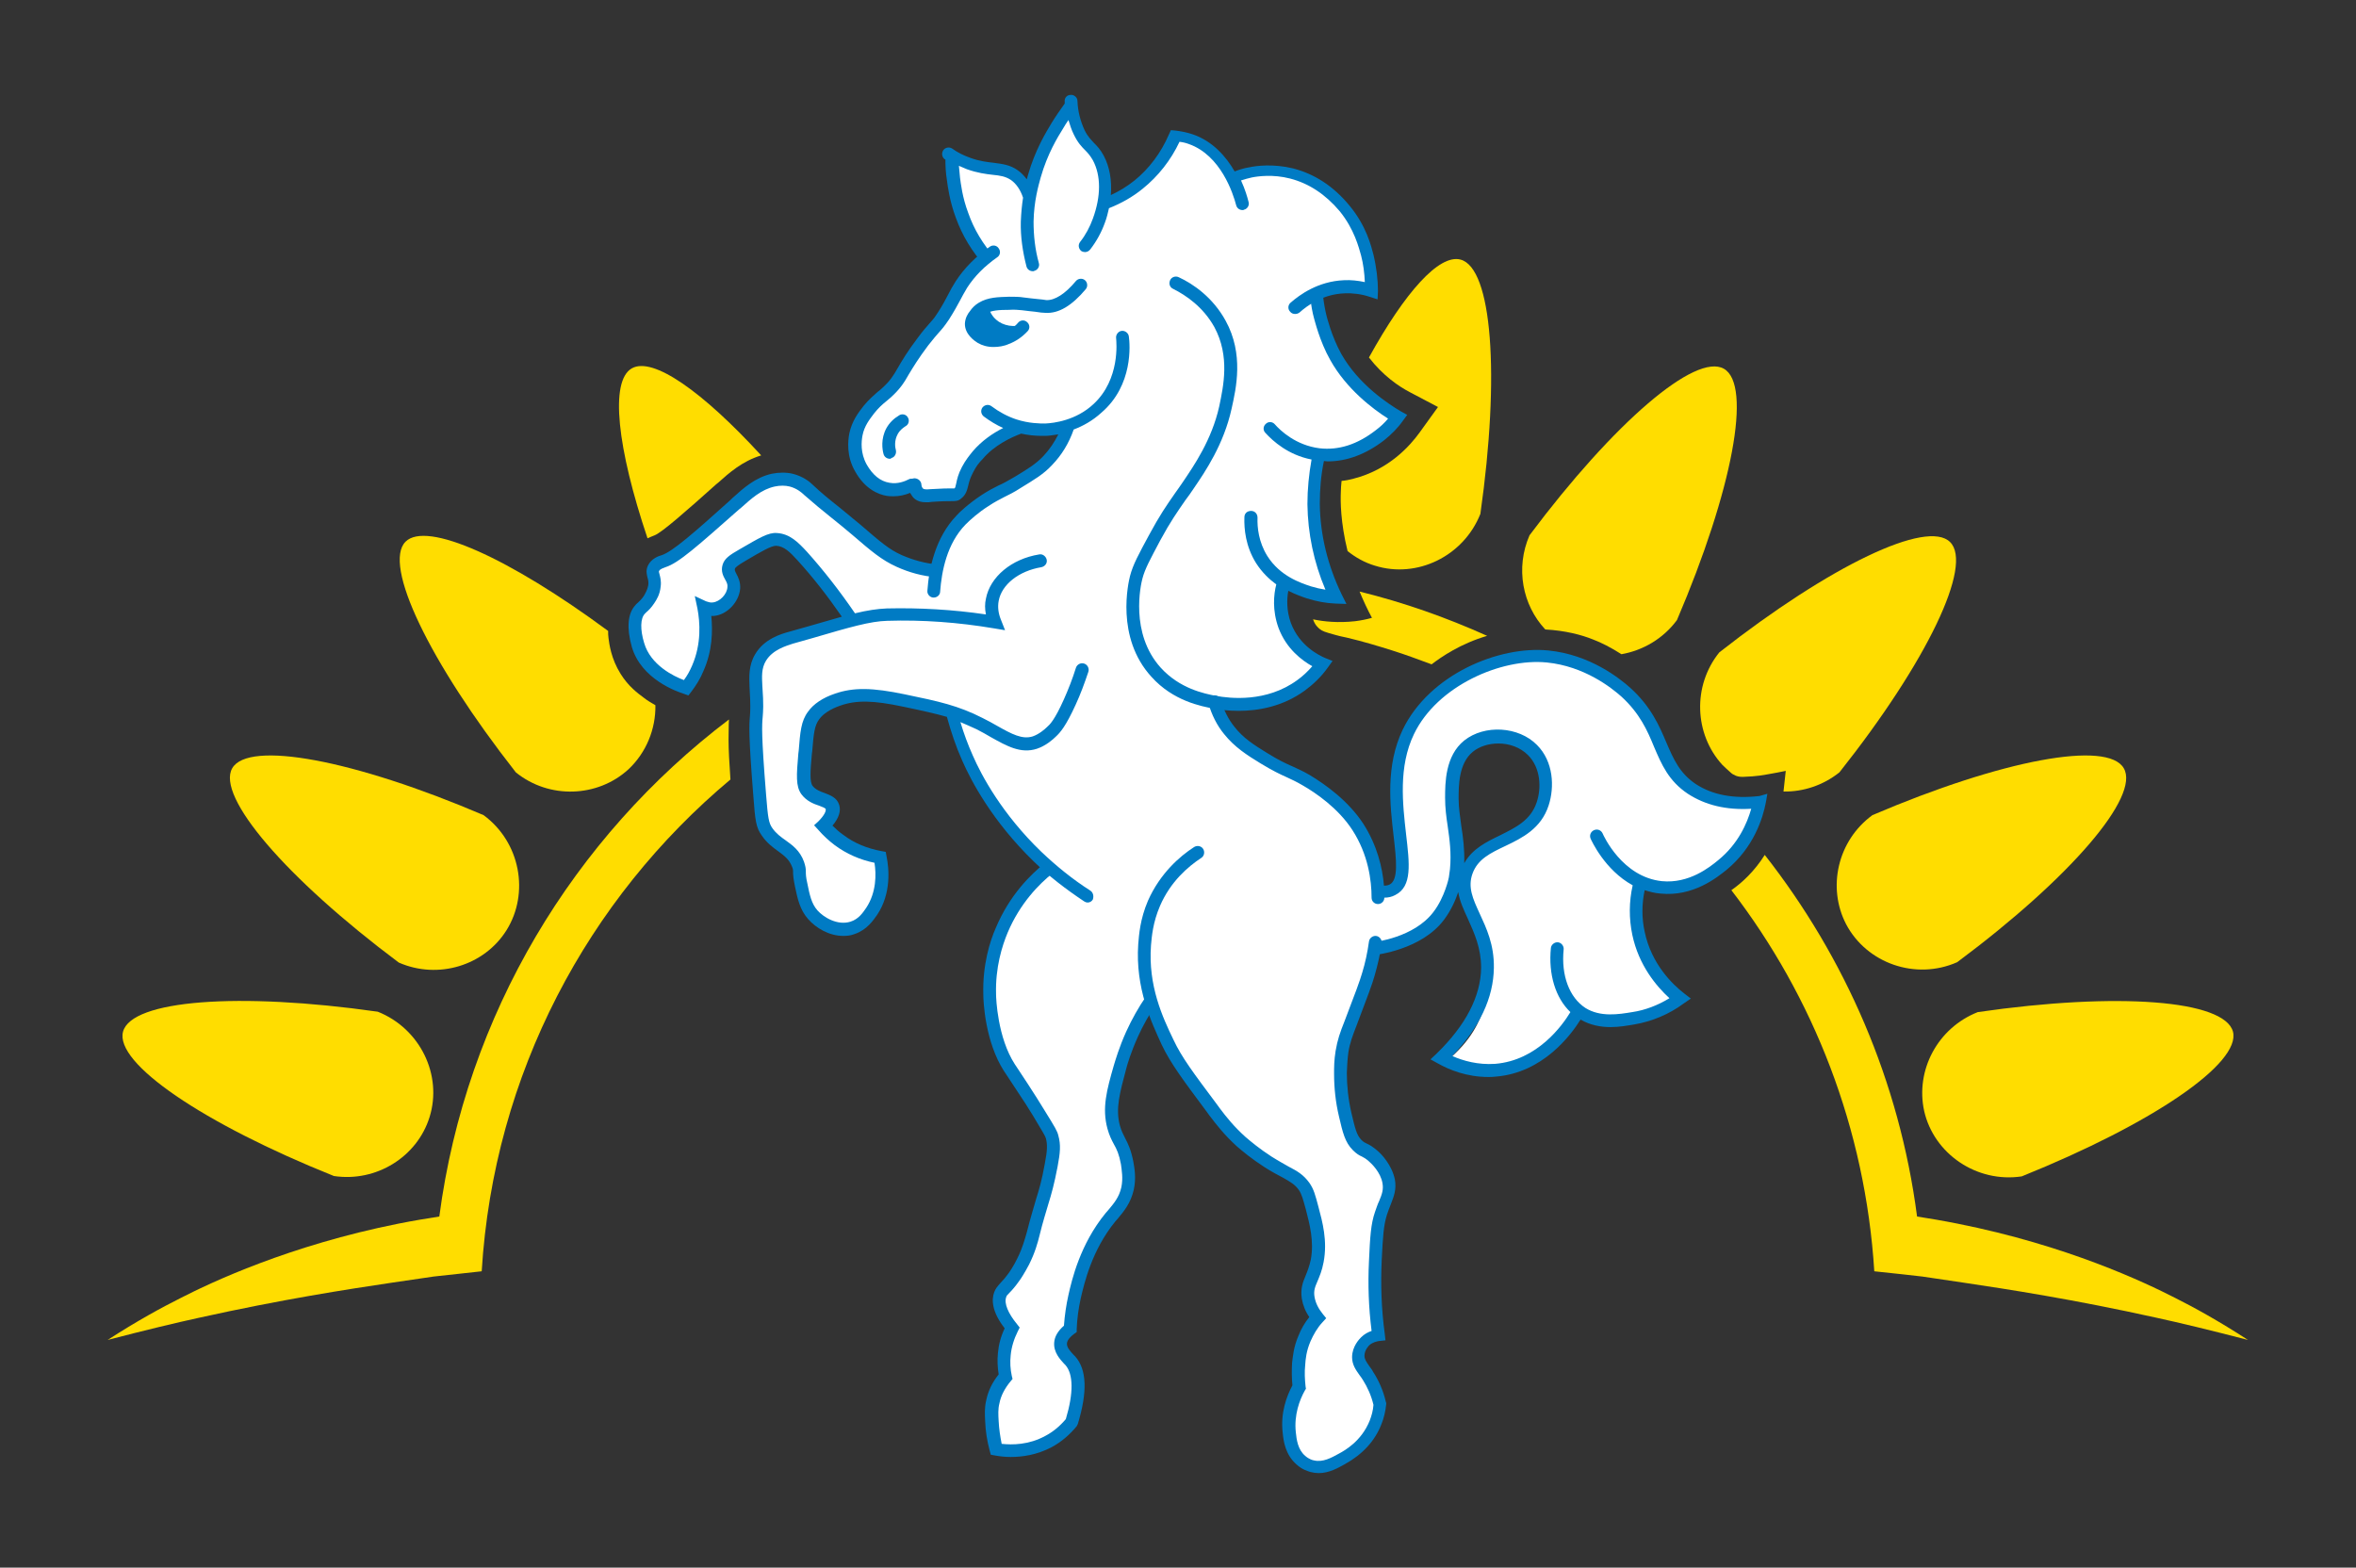
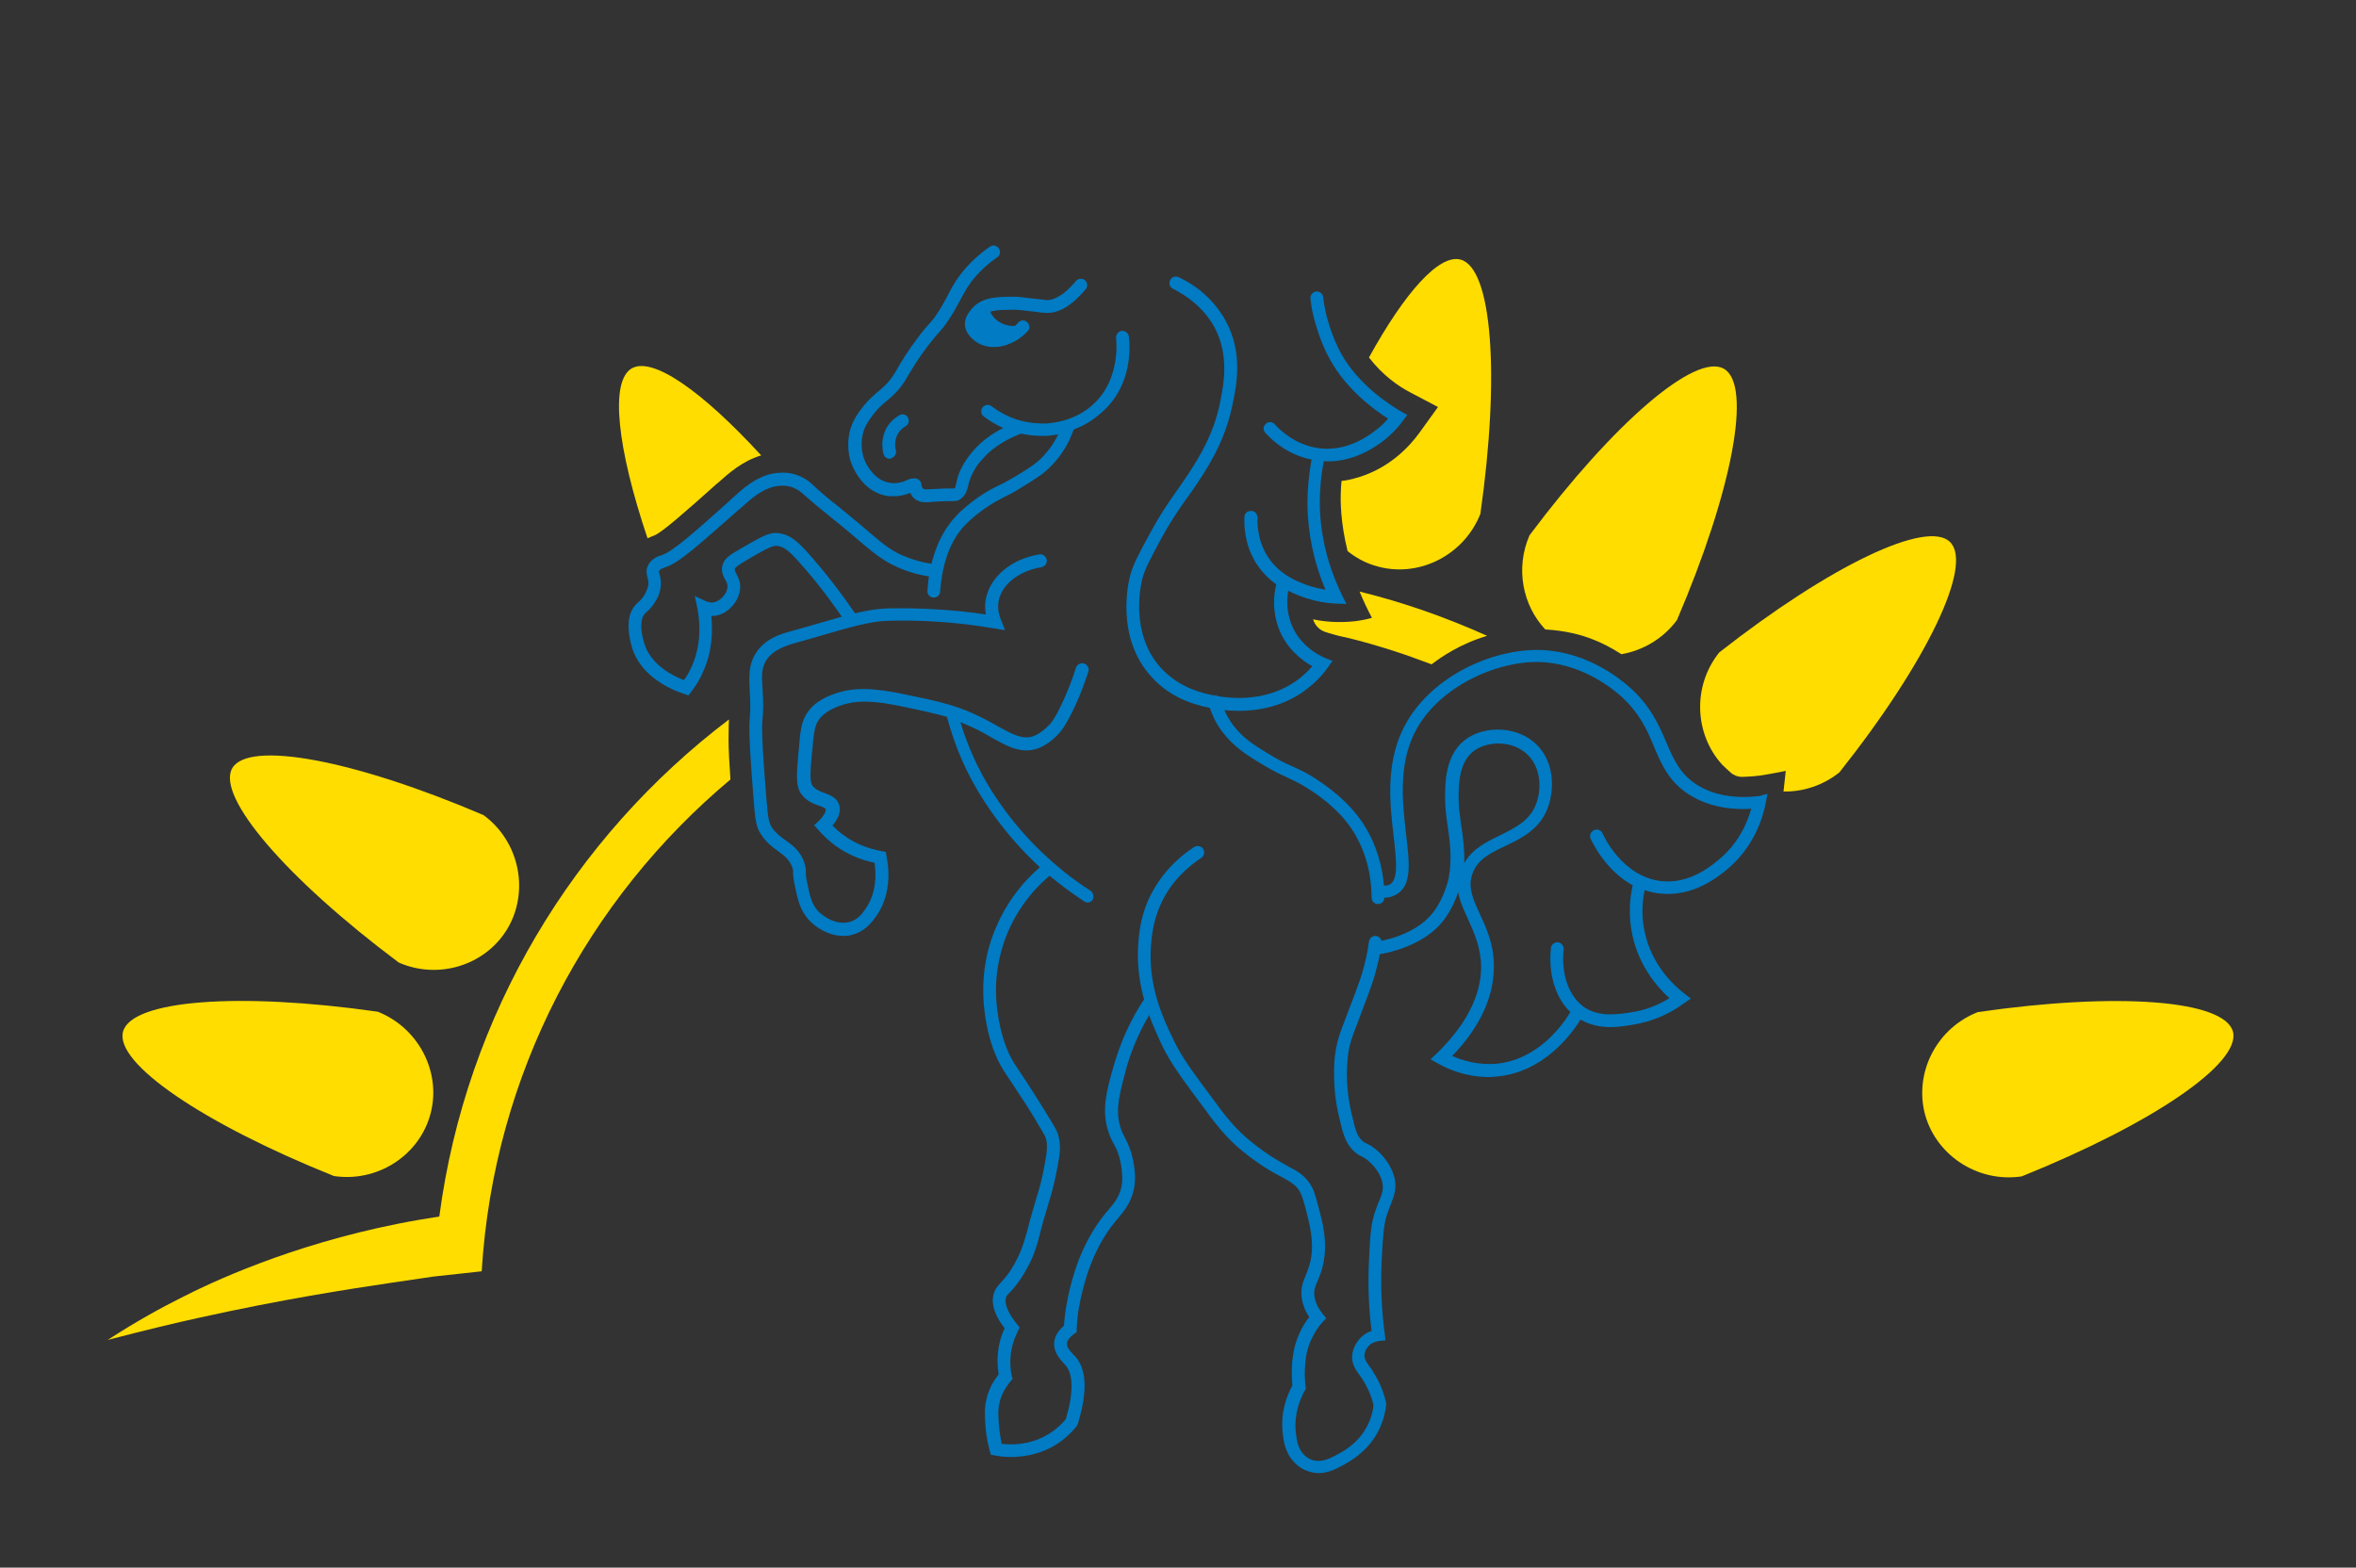
<svg xmlns="http://www.w3.org/2000/svg" version="1.1" id="Logo" x="0px" y="0px" viewBox="0 0 628 417.9" style="enable-background:new 0 0 628 417.9;" xml:space="preserve">
  <rect x="0" y="0" width="628" height="417.9" fill="#333333" stroke="none" />
  <style type="text/css">
	.st0{fill:#FFFFFF;}
	.st1{fill:#FFDD00;}
	.st2{fill:#4E4D4D;}
	.st3{fill:#007BC4;}
</style>
  <g>
    <g>
      <g>
        <path class="st0" d="M306.6,268.6l0.2,0.2C306.7,268.7,306.7,268.7,306.6,268.6C306.7,268.6,306.6,268.6,306.6,268.6z" />
      </g>
      <g>
-         <path class="st0" d="M451,210.9c-9.4-6.3-7-16.1-17.5-25.7c-1.1-1-9.1-8.4-20.9-9.5c-12.8-1.3-30.5,6.4-37.1,20.1     c-8.3,17.2,3.2,38.4-4.3,42.1c-1.4,0.7-2.9,0.5-3.9,0.3c-0.1-2.6-0.5-6.7-2.3-11.2c-0.6-1.5-3.5-8.6-11-14.5     c-4.9-3.9-6-2.7-14.6-8c-5.8-3.6-9-5.6-11.7-9.1c-1.2-1.6-2.8-4.2-3.9-8.2c2.7,0.6,7,1.2,12,0.1c9.4-2,14.9-8.1,16.7-10.3     c-3.3-1.6-7.4-4.4-9.6-9.2c-2-4.4-0.9-7.6-1.6-12.7c-0.1-0.4-0.1-0.8-0.2-1.3c0.7,0.6,1.4,1.2,2.2,1.7c5.2,3.5,10.5,3.7,12.8,3.6     c-2-4-4.4-10.2-5.5-18.2c-1.1-8.4-0.1-15.4,0.9-19.9c2,0.2,4.7,0.2,7.6-0.6c7.6-2,12-7.4,13.4-9.4c-3.3-1.8-10.5-6.2-15.8-14.9     c-4.4-7.2-5.5-14.1-5.8-17.8c1.6-0.6,4.2-1.3,7.3-1.3c3.1-0.1,5.6,0.5,7.2,1c0.3-14.1-7-26.3-18-30.5c-8.2-3.2-16-0.9-18.9,0.2     c-1.4-2.1-3.6-4.8-6.8-7.4c-2.8-2.2-5.5-3.7-7.6-4.6c-1.9,3.9-5.6,10.2-12.6,15.1c-2.3,1.6-4.6,2.8-6.6,3.7     c0.9-5.4-0.1-8.9-1.2-11c-1-2-2.1-2.7-3.9-5.3c-2.3-3.4-3.6-6.5-4.3-8.6c-2,2.3-4.4,5.6-6.5,9.8c-2.3,4.5-3.5,8.6-4.1,11.8     c-1.8-1.7-4.7-4.1-8.9-5.9c-5-2.1-9.5-2.5-12.1-2.4c0.1,4.7,1.1,12,5.1,19.7c1.4,2.6,2.9,4.8,4.4,6.7c-2,1.5-4.9,3.9-7.5,7.6     c-2.6,3.7-2.4,5-5.5,9.9c-2.2,3.5-3.1,4.1-7.3,9.5c-2.8,3.6-4.9,6.7-6.5,9c-1.4,0.8-5,3.3-6.9,8c-0.7,1.8-2.7,6.5-0.3,11.3     c1.6,3.2,4.8,5.8,8.6,6.3c1.7,0.2,3.2,0,4.1-0.2c1,0.5,2,1.1,3.1,1.6c3.7,0,7.4-0.1,11.2-0.1c0.6-2.5,2.5-8.9,8.5-13.6     c2.5-2,5-3.1,7-3.7c1.6,0.3,3.5,0.5,5.6,0.4c3.5-0.1,6.5-0.8,8.6-1.5c-1.6,2.9-4.4,7-8.8,10.8c-4.5,3.8-6.3,3.6-13.2,8.7     c-5.2,3.9-8.5,6.4-10.9,10.8c-2.1,3.8-3.2,8.6-3.3,8.9c0,0,0,0,0,0c-0.1,0-0.2,0.1-0.2,0.1l0.2-0.1c-2.4-0.2-6.1-0.8-10.1-2.7     c-3.7-1.7-6.3-3.9-11.4-8.3c-4.2-3.6-8.7-7-12.9-10.7c-0.6-0.6-2.2-2-4.5-2.5c-0.7-0.2-2.4-0.5-4.8,0c-4.2,0.9-7.2,3.8-10.2,6.5     c-10.5,9.4-15.7,14-18.9,15.1c-0.6,0.2-2.2,0.6-2.7,1.9c-0.6,1.4,0.6,2.4,0.3,4.7c-0.2,1.6-1,2.9-1.5,3.6c-0.9,1.5-1.8,2-2.4,2.6     c-2.5,2.7-0.9,8.3-0.6,9.5c2.3,8.1,11.8,11.1,12.8,11.4c1.1-1.4,2.2-3.1,3.1-5.3c3-6.7,2.2-13.1,1.6-16.2     c0.6,0.3,1.5,0.6,2.6,0.5c2.8-0.3,5.2-3,5.4-5.7c0.2-2.6-1.9-3.6-1.3-5.6c0.3-1,1-1.6,3.8-3.2c4.8-2.8,7.2-4.2,8.9-4.1     c2.8,0.2,4.8,2.2,6.9,4.4c3.3,3.7,8,9.2,13.1,16.8l0.1-0.1c0.1,0.1,0.2,0.2,0.3,0.4c-4.2,1-9.4,2.6-16.5,4.7     c-2.2,0.6-6.1,1.8-8.1,5.2c-1.6,2.6-1.4,5.4-1.2,7.8c0.9,12.9-1.2,1.9,1,28.9c0.5,6.6,0.7,8.1,2,9.9c2.6,3.8,6.5,4.1,8.2,8.5     c0.7,1.8,0.1,1.9,0.9,5.5c0.7,3.2,1.2,5.8,3.1,7.9c2.1,2.5,6.4,4.9,10.6,3.5c2.7-0.9,4.2-3.1,5.1-4.4c3.7-5.6,2.7-12.1,2.3-14.4     c-2.7-0.5-6.9-1.6-11-4.7c-1.7-1.3-3.1-2.6-4.2-3.8c1.5-1.5,3-3.4,2.5-5c-0.7-2.3-4.6-1.6-6.8-4.5c-1.3-1.7-0.9-4.6-0.4-10.4     c0.4-4.9,0.7-7.4,2.2-9.5c0.5-0.7,2.1-2.7,6.4-4.2c4.4-1.5,9.1-1.6,17.7,0.2c5.3,1.1,9.1,2,12.7,3.1c1.8,6.1,4.7,13.6,9.4,21.6     c3.1,5.2,6.3,9.5,9.3,13c0,0,0,0,0,0c2.3,2,4.5,4,6.8,6c-1.4,1.4-3.2,3.5-5.2,6c-2.1,2.7-4.2,5.5-6.1,9.5     c-0.7,1.6-3,6.6-3.7,13.6c-0.6,6,0.2,10.8,0.7,13.2c1,4.8,2.6,8,4.3,11.4c1.9,3.9,4.7,7.4,5.6,8.7c2.7,3.5,4,4.6,5.1,7.6     c1.2,3.1,1.3,5.8,1.3,6.5c0,3.1-0.8,4.2-2.3,9.4c-1.7,5.8-1,5.5-2.6,10.7c-0.4,1.3-0.1,0.2-3.5,8.9c-1.1,2.8-1.5,3.9-2.7,5.4     c-1.7,2.1-2.8,2.2-3.5,3.5c-0.7,1.4-0.6,3.9,3.2,8.8c-0.7,1.1-2.2,3.5-2.5,6.9c-0.2,2.5,0.4,4.4,0.8,5.6     c-0.8,0.9-1.9,2.5-2.7,4.6c-1.2,3-1.1,5.6-1.1,7.9c0,1.8,0.3,4.4,1.1,7.5c1.7,0.4,6.3,1.1,11.5-1c5-2.1,7.7-5.6,8.7-7.1     c3-7.9,2-11.7,0.5-13.8c-1.2-1.6-3.1-2.6-3.4-4.8c-0.3-2.1,1.1-4.1,2.3-5.4c0-5.4,0.9-9.9,1.7-12.9c1-3.8,2.4-8.8,6.1-13.9     c3.5-4.7,6.1-5.5,7.2-9.9c0.8-3.1,0.3-6,0-7.4c-0.8-4.4-2.3-4.7-3.3-8.9c-1.1-4.5-0.5-8.4,0.1-11.7c0.5-3.2,1.4-5.5,2.3-8.3     c1.3-3.8,2.6-6.5,3.2-7.6c1.4-2.8,2.9-5.2,4.2-7.1c0.7,2.3,1.9,5.7,3.7,9.7c3.8,8.2,8.3,14.5,12,18.7c5,5.9,8.2,9.5,13.6,12.5     c3.3,1.8,6.7,2.2,9.6,5.7c1.9,2.2,2.8,4.6,3.7,7.1c0.9,2.4,2.1,5.8,2.2,10c0,8-4.5,10.6-2.6,15.8c1,2.7,2.5,2.9,2.5,5.3     c0.1,3.2-2.7,4.5-4.4,8.2c-0.9,2-1.7,5.3-0.6,10.2c-1.1,1.8-2.6,5-2.7,9.2c0,1.6-0.1,5,1.9,8.3c0.6,1.1,1.4,2.2,2.9,3     c1.8,0.9,3.5,0.7,4.6,0.6c0.6-0.1,2.7-0.4,6-2.7c1.6-1.1,4-3.1,6.2-6.1c2.5-3.5,2.8-6.1,2.7-7.9c-0.1-1.3-0.5-1.9-3.1-7.5     c-2.3-4.9-2.6-5.9-2.3-7c0.2-0.8,1.1-2.6,5-3.9c-0.8-7.2-1-13.2-1-17.8c0-6.2,0.1-9.3,0.9-12c1.4-4.5,3.3-6.2,2.9-10     c-0.1-0.8-0.5-4-2.9-6.6c-1.6-1.8-2.4-1.5-4.4-3.4c-2.2-2.1-3.1-4.5-3.8-6.5c-1.1-2.8-1.2-5-1.7-9c-0.3-3.1-0.3-5.5-0.2-6.3     c0.1-2.1,0.3-3.8,0.5-5.1c0.3-1.8,0.6-3.3,0.8-4.4c0,0,2.5-5.4,5.1-12.7c0.7-2,1.7-5.1,2.7-8.9c3.6-0.3,11.9-1.5,17.3-8.2     c3.1-3.8,4-7.9,4.4-9.9c1-4.8,0-6.6-0.9-21.5c-0.3-4.3-0.4-7.3,1.3-10.5c0.6-1,2.2-3.7,5.5-5.3c4.2-2,9.9-1.8,13.8,1.6     c3.9,3.3,4.2,8.1,4.3,9.1c0.5,7.1-4.9,11.8-5.6,12.5c-3.1,2.7-4.4,1.6-8.7,4.7c-2.2,1.6-6.1,4.4-7.2,8.6c-1,3.9,1.2,6.1,3.2,12.1     c0.6,1.9,4.3,12.6,1.4,22.5c-0.9,2.9-3.1,8.5-10,14c2,1,9.3,4.3,18.3,2c12-3.1,16.9-13.9,17.5-15.2c1.1,0.8,2.8,1.9,5.2,2.6     c4.4,1.2,8,0.2,11.6-0.8c2.5-0.7,6.2-2.1,10.2-4.8c-2.2-1.7-8-6.7-10.7-15.5c-2.1-6.9-1.1-12.8-0.4-15.6c1.4,0.8,3.4,1.7,6,2.1     c7.8,1.1,13.9-4,16.3-6c7.5-6.1,9.4-14.4,9.9-17C464.1,215,457,215,451,210.9z" />
-       </g>
+         </g>
    </g>
    <g>
      <path class="st1" d="M61.9,204.8c-4.3,7.5,14.2,29.2,44.4,51.8c10.5,4.6,22.8,0.8,28.7-8.6c6.2-9.9,3.7-23.5-6.1-30.7    C94.3,202.5,66.2,197.3,61.9,204.8z" />
    </g>
    <g>
      <path class="st1" d="M32.8,275c-2.3,8.4,21.3,24.5,56.2,38.5c11.3,1.7,22.2-5.1,25.5-15.7c3.5-11.2-2.5-23.6-13.8-28.1    C63.5,264.4,35.1,266.6,32.8,275z" />
    </g>
    <g>
      <path class="st1" d="M595.2,275c-2.3-8.4-30.7-10.6-68-5.2c-10.7,4.2-16.7,15.5-14.3,26.4c2.6,11.4,14,19.2,26,17.4    C573.9,299.5,597.4,283.4,595.2,275z" />
    </g>
    <g>
-       <path class="st1" d="M566.1,204.8c-4.3-7.5-32.4-2.3-67,12.5c-9.3,6.8-12.1,19.3-7,29.1c5.5,10.4,18.5,15,29.6,10.1    C551.9,234,570.5,212.3,566.1,204.8z" />
-     </g>
+       </g>
    <g>
      <path class="st1" d="M174.5,142.7c2-0.8,8.7-6.7,16.4-13.6l0.5-0.4c2.9-2.6,6.5-5.8,11.5-7.3C187.2,104.3,174,95,168.4,98.2    c-5.9,3.4-3.9,21.2,4.2,45.3C173.2,143.2,173.8,143,174.5,142.7z" />
    </g>
    <g>
-       <path class="st1" d="M171.6,186c-1.6-1.2-4.1-3-6.2-6.4c-2.5-4-3-7.9-3.2-9.5c-0.1-0.6-0.1-1.3-0.1-1.9    c-26.4-19.5-48.4-29.4-54-23.8c-6.1,6.1,6.2,31.9,29.4,61.5c8.9,7.2,21.8,6.7,30-0.8c4.8-4.5,7.3-10.8,7.2-17.1    C173.7,187.4,172.6,186.8,171.6,186z" />
-     </g>
+       </g>
    <g>
      <path class="st1" d="M194.2,197.1c0-3.5,0.1-5.1,0.1-5.1l0-0.2c-41.4,31.4-70.1,78.6-77.2,132.5c-3.2,0.5-6.9,1.1-10.9,1.9    c-29.1,5.8-50,15.7-58,19.8c-5,2.5-11.8,6.2-19.5,11.2c10-2.6,18.3-4.6,24.3-5.9c22.1-4.9,39.6-7.6,51.7-9.4    c4-0.6,7.6-1.1,10.9-1.6c0,0,0,0,0,0c4.3-0.5,8.6-0.9,12.8-1.4c0,0,0,0,0,0c3.2-52.6,28.3-99.3,66.3-131.1    C194.4,203.5,194.2,199.9,194.2,197.1z" />
    </g>
    <g>
-       <path class="st1" d="M579.8,346c-8-4.1-28.8-14-58-19.8c-4-0.8-7.6-1.4-10.8-1.9c-4.7-36.1-19.2-69.1-40.6-96.4    c-2.7,4.3-6,7.4-8.9,9.4c21.9,28.5,35.7,63.5,38.1,101.6c0,0,0,0,0,0c5.7,0.6,10.3,1.1,12.8,1.4c3.3,0.5,6.9,1,10.8,1.6    c12.1,1.8,29.6,4.5,51.7,9.4c6,1.3,14.3,3.3,24.3,5.9C591.5,352.2,584.8,348.5,579.8,346z" />
-     </g>
+       </g>
    <g>
      <path class="st1" d="M424.7,170.5c2.1,0.8,4.7,2.1,7.5,3.9c5.7-1,11.1-4.1,14.8-9.1c14.8-34.6,20.1-62.7,12.5-67    c-7.5-4.3-29.2,14.2-51.8,44.4c-3.8,8.7-1.9,18.6,4.2,25.1C417.2,168.1,421.5,169.2,424.7,170.5z" />
    </g>
    <g>
      <path class="st1" d="M519.8,144.5c-6.1-6.1-31.9,6.2-61.5,29.4c-7.2,8.9-6.7,21.8,0.8,30c0.7,0.7,1.5,1.4,1.5,1.4    c0.5,0.4,0.8,0.8,1.3,1.1c0.4,0.2,0.7,0.3,0.8,0.4c0.8,0.3,1.5,0.3,1.8,0.3c3.8-0.1,6.2-0.6,6.2-0.6c2.2-0.4,4-0.7,5.3-1    c-0.2,1.8-0.4,3.7-0.6,5.5c5.2,0.1,10.5-1.6,14.9-5.1C513.7,176.4,526,150.6,519.8,144.5z" />
    </g>
    <path class="st3" d="M300.9,89.7c-0.1-0.9-1-1.6-1.9-1.5c-0.9,0.1-1.6,1-1.5,1.9c0.1,1.1,1.1,11-6,17.6c-4.7,4.4-10.6,5.1-12.9,5.2   c-1.4,0-4.3,0-7.7-1.1c-2.4-0.8-4.6-2-6.6-3.5c-0.8-0.6-1.8-0.4-2.4,0.3c-0.6,0.8-0.4,1.8,0.3,2.4c1.6,1.2,3.4,2.3,5.2,3.1   c-2.8,1.4-5.7,3.4-8.1,6.2c-0.8,1-1.9,2.3-2.9,4.2c-1,1.9-1.3,3.3-1.5,4.3c-0.2,1-0.3,1.3-0.5,1.4c-0.2,0-0.4,0-0.7,0   c-0.9,0-2.5,0-5.6,0.2c-1.2,0.1-1.8,0.1-2.1-0.2c-0.3-0.3-0.4-0.8-0.4-1.1c-0.1-0.9-0.9-1.6-1.9-1.6c-0.2,0-0.3,0.1-0.5,0.1   c-0.3,0-0.7,0-1,0.2c-1,0.5-2.9,1.3-5.1,0.9c-2.5-0.4-4.5-2.1-6.1-4.9c-1.7-3.1-1.4-6.1-1.1-7.7c0.5-2.6,1.9-4.3,3.1-5.9   c1.2-1.5,2.1-2.3,3.2-3.2c0.4-0.3,0.8-0.7,1.3-1.1c2.5-2.3,3.5-3.9,4.8-6.2c1.1-1.8,2.4-4,5.1-7.6c1.4-1.8,2.2-2.7,2.9-3.5   c0.9-1,1.5-1.7,2.7-3.5c1.4-2.2,2.2-3.7,2.9-5c0.6-1.1,1.1-2.1,1.9-3.4c2-3.1,4.7-5.8,8-8.1c0.8-0.5,1-1.6,0.4-2.4   c-0.5-0.8-1.6-1-2.4-0.4c-3.7,2.6-6.7,5.6-9,9.1c-0.9,1.4-1.5,2.5-2.1,3.7c-0.7,1.3-1.4,2.7-2.7,4.7c-1,1.6-1.6,2.2-2.4,3.1   c-0.7,0.8-1.6,1.8-3,3.7c-2.8,3.7-4.2,6.1-5.3,8c-1.2,2.1-2,3.4-4.2,5.4c-0.4,0.4-0.8,0.7-1.2,1c-1.1,1-2.3,2-3.7,3.7   c-1.4,1.8-3.1,4-3.8,7.3c-0.4,2-0.8,6.1,1.5,10.1c2.6,4.7,6.1,6.2,8.5,6.6c0.6,0.1,1.2,0.1,1.8,0.1c1.5,0,2.9-0.3,4.4-0.9   c0.3,0.5,0.6,1,1,1.4c1,0.9,2.1,1.1,3.3,1.1c0.5,0,0.9,0,1.4-0.1c2.7-0.2,4.2-0.2,5.1-0.2c1.3,0,2,0,2.8-0.7c1.3-1,1.6-2.3,1.9-3.5   c0.2-0.9,0.5-2,1.3-3.5c0.8-1.6,1.6-2.6,2.5-3.5c3.1-3.7,7.6-5.8,10.3-6.8c1.8,0.4,3.7,0.6,5.5,0.6c0.3,0,0.6,0,1,0   c0.8,0,2-0.2,3.4-0.4c-1.1,2.2-2.4,4.1-4,5.8c-2.1,2.2-4.3,3.5-7.6,5.5c-1.9,1.1-3.1,1.8-4.3,2.3c-1.4,0.7-2.6,1.3-4.6,2.6   c-3.6,2.4-6,4.7-6.6,5.4c-5.7,5.9-7.4,14.2-7.8,20.1c-0.1,0.9,0.7,1.8,1.6,1.8c0,0,0.1,0,0.1,0c0.9,0,1.7-0.7,1.7-1.6   c0.4-5.4,1.8-12.8,6.8-17.9c1.2-1.2,3.4-3.2,6.1-4.9c1.8-1.2,2.9-1.7,4.2-2.4c1.2-0.6,2.5-1.2,4.5-2.5c3.4-2.1,5.9-3.5,8.3-6.1   c2.5-2.6,4.4-5.7,5.7-9.4c2.4-0.9,5-2.3,7.4-4.5C302.1,102.7,301.2,91.8,300.9,89.7z" />
    <g>
      <path class="st3" d="M351.5,392.7c-0.7,0-1.4-0.1-2.2-0.3c-0.6-0.2-2.2-0.6-3.7-2c-3-2.6-3.5-6.3-3.7-8.5c-0.6-5.2,1-9.6,2.6-12.6    c-0.2-1.9-0.2-3.9-0.1-5.9c0.2-1.7,0.4-4.3,1.7-7.3c0.7-1.8,1.7-3.5,2.9-5c-1.1-1.6-1.7-3.2-2-4.9c-0.4-2.7,0.3-4.4,1-6.1    c0.5-1.2,1-2.5,1.4-4.3c0.9-4.9-0.3-9.4-1.3-13.3c-0.8-2.9-1.1-4.1-1.9-5.3c-1.1-1.5-2.2-2.1-4.3-3.3c-1.3-0.7-2.9-1.5-4.9-2.8    c-3.4-2.2-5.8-4.2-7.3-5.5c-3.3-3-5.4-5.7-7.3-8.2l-0.8-1.1c-6.1-8.2-9.5-12.7-11.9-17.7c-2.8-6.1-7.1-15.2-6.3-26.9    c0.2-2.5,0.5-6.7,2.6-11.6c3.2-7.2,8.4-11.8,12.3-14.3c0.8-0.5,1.9-0.3,2.4,0.5c0.5,0.8,0.3,1.9-0.5,2.4c-3.5,2.3-8.2,6.3-11,12.8    c-1.9,4.4-2.2,8.2-2.4,10.5c-0.8,10.8,3.1,19.2,6,25.2c2.2,4.7,5.3,8.8,11.5,17.1l0.8,1.1c1.8,2.4,3.8,4.9,6.9,7.7    c1.4,1.2,3.8,3.2,6.9,5.2c1.9,1.2,3.4,2,4.6,2.7c2.3,1.2,3.9,2.1,5.5,4.3c1.2,1.7,1.6,3.3,2.4,6.3c1.1,4.1,2.5,9.2,1.4,14.9    c-0.4,2.2-1.1,3.8-1.6,5c-0.7,1.6-1.1,2.6-0.8,4.3c0.3,1.6,1,3,2.2,4.5l0.9,1.1l-1,1.1c-1.4,1.5-2.4,3.3-3.2,5.1    c-1.1,2.6-1.3,4.7-1.4,6.3c-0.2,1.9-0.1,3.8,0.1,5.7l0.1,0.6l-0.3,0.5c-1.4,2.5-2.9,6.5-2.4,11.1c0.2,1.9,0.5,4.6,2.5,6.3    c1,0.9,2.1,1.2,2.3,1.2c2.4,0.6,4.7-0.7,6.7-1.8c1.5-0.8,6-3.3,8.2-8.8c0.5-1.3,0.9-2.7,1-4.2c-0.6-2.5-1.6-4.7-2.8-6.6    c-0.3-0.5-0.6-0.9-0.9-1.3c-1-1.4-2-2.8-2-4.8c0-2.9,2-4.9,2.4-5.3c0.9-0.9,1.9-1.4,2.8-1.7c-0.8-6.3-1-12.5-0.7-18.6    c0.3-6.6,0.5-9.9,1.6-13.1c0.4-1.1,0.7-2.1,1.1-2.9c0.8-1.9,1.2-3.1,0.9-4.8c-0.5-2.9-2.9-5.2-3.6-5.8c-0.8-0.7-1.3-1-1.9-1.3    c-0.7-0.3-1.4-0.7-2.4-1.7c-2.1-2.1-2.7-4.7-3.7-9c-0.9-3.8-1.3-7.6-1.3-11.4c0-1.7,0-3.5,0.4-6c0.5-3,1.2-5,2.4-8    c2.8-7.3,4.1-10.8,4.7-12.9c0.8-2.6,1.4-5.4,1.8-8.3c0.1-0.9,1-1.6,1.9-1.5c0.9,0.1,1.6,1,1.5,1.9c-0.4,3-1.1,5.9-1.9,8.7    c-0.6,2.2-1.9,5.6-4.7,13c-1.2,3.1-1.9,4.9-2.3,7.5c-0.3,2.2-0.3,3.8-0.4,5.4c0,3.5,0.4,7.1,1.2,10.6c1,4.2,1.4,6,2.7,7.3    c0.6,0.6,0.9,0.7,1.5,1c0.7,0.3,1.5,0.8,2.7,1.8c1.2,1,3.9,3.9,4.7,7.7c0.5,2.7-0.3,4.6-1.1,6.7c-0.3,0.8-0.7,1.7-1,2.7    c-0.9,2.8-1.1,5.9-1.4,12.1c-0.3,6.4-0.1,13,0.8,19.6l0.2,1.8l-1.8,0.2c-0.5,0.1-1.6,0.3-2.5,1.1c0,0-1.3,1.2-1.3,2.8    c0,0.9,0.4,1.5,1.3,2.8c0.3,0.4,0.7,0.9,1,1.5c1.5,2.3,2.7,5,3.4,8l0.1,0.3l0,0.3c-0.2,1.9-0.6,3.7-1.3,5.4c-1.7,4.4-5,8-9.7,10.6    C356.7,391.3,354.3,392.7,351.5,392.7z" />
    </g>
    <g>
      <path class="st3" d="M269.4,388.4c-1.7,0-3.1-0.2-4.2-0.4l-1.1-0.2l-0.3-1.1c-0.7-2.6-1.1-5.2-1.2-7.8c-0.1-2-0.2-3.6,0.3-5.7    c0.5-2.4,1.6-4.7,3.3-6.8c-0.3-1.9-0.4-3.8-0.2-5.7c0.2-2.3,0.8-4.5,1.8-6.6c-3.5-4.5-3.5-7.7-2.8-9.6c0.4-1.1,1-1.7,1.6-2.4    c0.6-0.6,1.3-1.4,2.4-2.9c0,0,1.2-1.7,2.2-3.8c1.4-2.8,2-5.2,2.5-6.9c1-4,1.8-6.4,2.4-8.6c0.9-2.9,1.6-5.2,2.4-9.7    c0.7-3.6,0.7-5.1,0.3-6.7c-0.2-0.7-0.6-1.3-3.4-6c-1.2-2-2.5-4-4.3-6.7c-1.4-2.1-2.3-3.5-2.9-4.4l-0.6-0.9    c-5-7.8-5.5-18.4-5.5-20.5c-0.2-7.7,1.7-14,3.4-17.8c3.6-8.5,9.1-14,13.1-17.2l2.1,2.7c-3.7,2.9-8.8,8.1-12.1,15.9    c-1.5,3.6-3.3,9.3-3.1,16.4c0,1.2,0.4,11.6,5,18.7l0.6,0.9c0.6,0.9,1.5,2.3,2.9,4.4c1.8,2.8,3.1,4.8,4.3,6.8    c3.1,5,3.5,5.7,3.8,6.9c0.7,2.5,0.5,4.6-0.2,8.3c-0.9,4.7-1.6,7.2-2.5,10.1c-0.6,2.1-1.4,4.5-2.3,8.2c-0.5,2-1.2,4.6-2.8,7.8    c-1.2,2.3-2.4,4.1-2.5,4.2c-1.2,1.7-2,2.6-2.7,3.3c-0.6,0.6-0.8,0.8-0.9,1.2c-0.6,1.6,0.5,4.3,2.9,7.2l0.7,0.9l-0.5,1    c-1,2-1.7,4.2-1.9,6.4c-0.2,1.8-0.1,3.7,0.3,5.5l0.2,0.8l-0.5,0.6c-1.5,1.8-2.6,3.8-3,5.9c-0.4,1.6-0.3,3-0.2,4.8    c0.1,2,0.4,4,0.8,6c2.8,0.3,7.2,0.3,11.6-2.1c2.1-1.1,3.9-2.6,5.5-4.5c2.1-7,2-12-0.1-14.4l-0.4-0.4c-1-1.1-2.8-3-2.6-5.6    c0.1-1.6,1-3.1,2.6-4.5c0.2-2.8,0.6-5.5,1.2-8.2c0.9-4,3.1-13.5,9.9-21.8l0.7-0.8c1.5-1.8,2.9-3.4,3.5-6.1    c0.5-2.4,0.1-4.5-0.1-6.1c-0.5-2.7-1.1-4-1.9-5.4c-0.6-1.1-1.2-2.3-1.7-4.1c-1.5-5.5-0.2-10.3,1.7-16.9c0.4-1.3,1.4-4.8,3.3-9    c1.5-3.3,3.3-6.5,5.3-9.4l2.8,1.9c-1.9,2.8-3.6,5.8-5,8.9c-1.8,4-2.8,7.3-3.1,8.5c-1.7,6.4-2.9,10.6-1.7,15.1    c0.4,1.5,0.9,2.4,1.4,3.4c0.8,1.5,1.6,3.2,2.2,6.3c0.3,1.7,0.8,4.4,0.1,7.5c-0.8,3.5-2.6,5.7-4.2,7.6l-0.7,0.8    c-6.3,7.7-8.3,16.6-9.2,20.4c-0.6,2.7-1,5.5-1.1,8.3l0,0.8l-0.7,0.5c-0.8,0.6-1.8,1.5-1.9,2.5c-0.1,1.1,0.9,2.1,1.7,3l0.5,0.5    c3.1,3.5,3.3,9.4,0.7,18l-0.3,0.6c-1.9,2.3-4.1,4.2-6.7,5.6C276.3,387.9,272.4,388.4,269.4,388.4z" />
    </g>
    <path class="st3" d="M290.6,237.4c-4.7-3-9-6.5-13-10.3c-10.5-10.1-16-20.4-18.3-25.7c-1.3-2.9-2.4-5.9-3.3-8.9   c1.4,0.6,2.8,1.2,4.3,1.9c1.4,0.7,2.6,1.4,3.8,2.1c4.3,2.4,8,4.5,12.3,3.1c2.4-0.8,4.3-2.5,5-3.2c1.2-1.1,2.7-2.8,5.3-8.5   c1.3-2.8,2.4-5.8,3.4-8.8c0.3-0.9-0.2-1.9-1.1-2.2c-0.9-0.3-1.9,0.2-2.2,1.1c-0.9,2.9-2,5.7-3.2,8.4c-2.5,5.6-3.8,6.8-4.5,7.4   c-0.6,0.6-2.1,1.9-3.8,2.5c-2.8,0.9-5.6-0.6-9.5-2.8c-1.2-0.7-2.5-1.4-3.9-2.1c-6.5-3.3-11.5-4.4-20.7-6.3   c-8.6-1.8-13.7-1.9-18.6-0.2c-3.3,1.1-5.8,2.8-7.2,4.8c-1.9,2.5-2.1,5.5-2.5,10.4l-0.1,0.8c-0.5,5.8-0.7,8.7,0.8,10.8   c1.4,1.9,3.3,2.6,4.8,3.1c0.8,0.3,1.6,0.6,1.7,0.9c0.1,0.5-0.3,1.6-2,3.3L217,220l1.1,1.2c1.3,1.5,2.8,2.9,4.4,4.1   c3.1,2.3,6.7,3.9,10.6,4.7c0.5,3.1,0.5,7.9-2.2,12c-0.9,1.3-2,3-4.2,3.7c-3.5,1.1-7.2-1.2-8.8-3c-1.6-1.8-2.1-4.2-2.7-7.2   c-0.4-1.7-0.4-2.5-0.4-3.2c0-0.8-0.1-1.4-0.5-2.6c-1.1-3-3.1-4.4-4.9-5.7c-1.3-0.9-2.5-1.8-3.5-3.2c-1-1.4-1.2-2.7-1.7-9   c-1.3-16.1-1.1-18.5-0.9-20.7c0.1-1.5,0.3-3-0.1-8.4c-0.1-2.2-0.3-4.5,1-6.6c1.8-2.9,5.3-3.9,7.1-4.5l5.3-1.5   c9.9-2.9,15.4-4.5,19.9-4.6c9.4-0.3,18.9,0.4,28.4,2l3,0.5l-1.1-2.8c-0.7-1.7-0.9-3.4-0.6-5c0.8-4.4,5.4-8,11.4-9   c0.9-0.2,1.6-1,1.4-2c-0.2-0.9-1.1-1.6-2-1.4c-7.4,1.2-13.1,6-14.2,11.8c-0.3,1.3-0.3,2.7,0,4.2c-8.8-1.3-17.7-1.8-26.4-1.6   c-2.5,0.1-5.2,0.5-8.5,1.3c-4.1-6-8.4-11.5-12.8-16.4c-2.4-2.6-4.6-4.8-8-5c-2.3-0.2-4.7,1.3-9.9,4.3c-2.8,1.6-4.1,2.5-4.6,4.2   c-0.5,1.7,0.2,3,0.7,3.9c0.4,0.7,0.7,1.3,0.6,2c-0.1,1.9-2,3.9-3.9,4.1c-0.6,0.1-1.2-0.1-1.8-0.3l-3-1.4l0.7,3.3   c0.7,3.7,1.1,9.4-1.4,15.2c-0.6,1.4-1.3,2.7-2.2,3.9c-2.7-1-8.9-4-10.6-9.9c-1.1-3.6-1-6.6,0.2-7.8c0.1-0.1,0.3-0.3,0.4-0.4   c0.6-0.5,1.3-1.2,2.1-2.4c0.6-0.9,1.5-2.3,1.7-4.4c0.2-1.5-0.1-2.5-0.3-3.3c-0.2-0.6-0.2-0.8-0.1-0.9c0.2-0.5,1.2-0.8,1.7-1   c3.5-1.1,8.5-5.6,19.6-15.4l0.5-0.4c2.8-2.5,5.4-4.9,9-5.7c1.4-0.3,2.8-0.3,4,0c1.9,0.5,3.2,1.6,3.8,2.2c2.4,2.1,4.9,4.2,7.3,6.1   c1.9,1.5,3.7,3,5.6,4.6c5,4.3,7.8,6.7,11.8,8.5c3.3,1.5,6.9,2.5,10.7,2.8l0.3-3.4c-3.4-0.3-6.6-1.2-9.6-2.5   c-3.4-1.5-5.8-3.6-10.9-8c-1.9-1.6-3.8-3.1-5.7-4.7c-2.4-1.9-4.9-3.9-7.2-6.1c-0.7-0.7-2.5-2.2-5.3-2.9c-1.7-0.4-3.6-0.4-5.6,0   c-4.4,1-7.5,3.8-10.5,6.5l-0.5,0.5c-9.9,8.9-15.4,13.7-18.3,14.7c-0.8,0.2-2.8,0.9-3.7,2.8c-0.6,1.3-0.3,2.3-0.1,3.2   c0.2,0.6,0.3,1.2,0.2,2c-0.2,1.2-0.8,2.2-1.2,2.9c-0.6,0.9-1.1,1.3-1.6,1.8c-0.2,0.2-0.5,0.4-0.6,0.6c-2.1,2.2-2.4,6.1-1,11.1   c2.5,8.7,12.1,12,14,12.6l1.1,0.4l0.7-0.9c1.3-1.7,2.5-3.6,3.3-5.6c2.4-5.4,2.5-10.6,2.1-14.7c0.2,0,0.5,0,0.7,0   c3.5-0.3,6.7-3.7,7-7.3c0.1-1.7-0.5-3-1-3.9c-0.4-0.8-0.5-1-0.4-1.4c0.1-0.3,0.6-0.8,3-2.2c4.1-2.4,6.6-3.9,8-3.9   c2.1,0.1,3.7,1.7,5.7,3.9c4.1,4.5,8,9.5,11.8,15c-2.5,0.7-5.3,1.5-8.7,2.5l-5.3,1.5c-2.2,0.6-6.7,1.9-9.1,6c-1.8,3-1.6,6.1-1.5,8.8   c0.3,5,0.2,6.3,0.1,7.7c-0.2,2.3-0.4,4.9,0.9,21.2c0.5,6.7,0.7,8.5,2.3,10.7c1.3,1.9,2.9,3.1,4.3,4.1c1.6,1.2,2.9,2.1,3.7,4.1   c0.3,0.7,0.3,0.9,0.3,1.6c0,0.7,0.1,1.7,0.5,3.7c0.7,3.3,1.3,6.2,3.5,8.7c2.1,2.4,5.6,4.5,9.4,4.5c1,0,2-0.1,3-0.5   c3.3-1.1,5-3.7,6-5.1c3.8-5.7,3.2-12.3,2.5-15.7l-0.2-1.1l-1.1-0.2c-3.8-0.7-7.3-2.1-10.3-4.4c-1-0.7-2-1.6-2.8-2.4   c1.7-2,2.3-3.9,1.8-5.5c-0.6-2-2.4-2.6-3.9-3.2c-1.2-0.4-2.4-0.9-3.2-1.9c-0.8-1.1-0.6-3.9-0.2-8.4l0.1-0.8   c0.4-4.8,0.6-6.9,1.9-8.6c1-1.4,3-2.7,5.6-3.6c4.3-1.5,8.8-1.4,16.8,0.3c4.8,1,8.4,1.8,11.6,2.7c1.1,4,2.4,7.9,4.1,11.7   c2.4,5.5,8.1,16.2,19,26.8c4.1,4,8.7,7.5,13.5,10.7c0.3,0.2,0.6,0.3,0.9,0.3c0.6,0,1.1-0.3,1.4-0.8   C291.6,238.9,291.4,237.9,290.6,237.4z" />
    <path class="st3" d="M469,212.2c-6.9,0.8-12.6-0.3-17-3.2c-4.3-2.9-5.9-6.6-7.8-11c-1.9-4.5-4.1-9.6-9.6-14.6   c-2.9-2.6-10.8-8.9-21.9-10c-13.2-1.3-31.7,6.4-38.8,21.1c-4.6,9.6-3.4,20.1-2.4,28.6c0.7,6.2,1.3,11.5-1.1,12.7   c-0.4,0.2-0.9,0.3-1.5,0.3c-0.4-4.8-1.8-10.7-5.5-16.5c-4-6.1-10-10.4-14.3-13c-1.9-1.1-3.3-1.7-4.6-2.3c-1.8-0.8-3.6-1.6-6.8-3.6   c-3.4-2.1-6.3-3.9-8.7-7c-1.6-2-2.8-4.4-3.6-7.1c-0.3-0.9-1.2-1.4-2.1-1.2c-0.9,0.3-1.4,1.2-1.2,2.1c0.9,3.1,2.3,5.9,4.2,8.2   c2.8,3.5,6.1,5.6,9.7,7.8c3.3,2,5.2,2.9,7,3.7c1.3,0.6,2.6,1.2,4.3,2.2c3.3,1.9,9.4,6,13.2,11.9c4.2,6.5,5.1,13.4,5.1,18   c0,1,0.8,1.7,1.7,1.7c0.9,0,1.7-0.7,1.7-1.7c1,0,2-0.2,2.9-0.7c4.6-2.3,3.8-8.4,2.9-16.2c-0.9-8-2.1-18,2.1-26.7   c6.2-12.9,23.3-20.3,35.4-19.1c10,1,17.2,6.7,19.9,9.1c4.9,4.5,6.9,9,8.7,13.4c2,4.7,3.9,9.1,9,12.5c4.6,3,10.2,4.4,16.9,4   c-1.1,3.9-3.5,9.4-8.8,13.7c-2.3,1.9-7.8,6.3-15,5.6c-10.6-1.1-15.6-12.2-15.8-12.7c-0.4-0.9-1.4-1.3-2.3-0.9   c-0.9,0.4-1.3,1.4-0.9,2.3c0.2,0.4,3.7,8.3,11.2,12.4c-1,4.4-1,8.9-0.1,13.2c1.7,8.1,6.4,13.7,9.9,16.9c-3.1,1.9-6.5,3.2-9.9,3.7   c-3.6,0.6-8.5,1.4-12.5-1.1c-4.3-2.8-6.5-8.7-5.8-15.6c0.1-0.9-0.6-1.8-1.5-1.9c-0.9-0.1-1.8,0.6-1.9,1.5c-0.7,7,1.2,13.3,5.2,17.1   c-2.1,3.5-8.8,12.9-20.1,13.8c-4.5,0.3-8.5-0.8-11.4-2.1c7.3-7.6,11-15.5,11.1-23.5c0.1-6.2-2-10.6-3.8-14.5   c-1.8-3.9-3.2-7-1.9-10.6c1.4-3.9,4.8-5.5,8.8-7.4c4.4-2.1,9.5-4.6,11.5-10.8c1.6-4.9,1.3-11.7-3.1-16.1c-4.9-5-14-5.5-19.4-1.2   c-5.1,4.1-5.1,11.4-5.1,15.3c0,2.6,0.3,5,0.7,7.6c0.5,3.5,1,7.1,0.6,11.4c-0.1,0.7-0.2,1.4-0.3,2.2c0,0.1-1.1,5.3-4.1,9.2   c-5.2,6.9-15.7,8-16.1,8.1l0.4,3.4c0.5-0.1,12.5-1.4,18.5-9.4c1.9-2.5,3.1-5.3,3.8-7.4c0.4,2.5,1.5,4.8,2.6,7.2   c1.7,3.8,3.5,7.7,3.5,13c-0.1,7.6-4.1,15.3-11.8,22.8l-1.7,1.6l2,1.1c3,1.7,7.7,3.6,13.4,3.6c0.6,0,1.3,0,2-0.1   c12.5-1,20-11,22.6-15.2c2.6,1.5,5.4,2,8,2c2.3,0,4.5-0.4,6.3-0.7c4.7-0.8,9.3-2.7,13.2-5.6l1.9-1.3l-1.8-1.4   c-3.1-2.4-8.7-7.8-10.5-16.4c-0.8-3.6-0.8-7.4,0-11.1c1.3,0.4,2.7,0.8,4.2,0.9c8.7,0.9,15.1-4.3,17.6-6.3c7.3-6,9.7-13.8,10.5-18   l0.4-2.3L469,212.2z M390.3,230.1c0.1-3.7-0.3-6.9-0.8-10c-0.3-2.4-0.7-4.8-0.7-7.1c0-3.6,0-9.5,3.8-12.6c1.7-1.4,4.2-2.2,6.8-2.2   c2.9,0,5.8,1,7.9,3.1c3.4,3.4,3.6,8.8,2.3,12.6c-1.6,4.8-5.6,6.7-9.8,8.8C396.3,224.4,392.5,226.2,390.3,230.1z" />
    <g>
      <path class="st3" d="M258.8,86.3c0.3-0.8,1-2.3,2.5-3.6c0.8-0.6,1.5-1,2.1-1.3c0.1,0.7,0.6,2.5,2.1,3.8c1.9,1.7,4.9,2.2,7.6,1.2    c-0.4,0.5-3,4.2-7.3,4.3c-0.8,0-3.1,0.1-5.1-1.6C259.5,88.2,259,87,258.8,86.3z" />
    </g>
    <g>
      <path class="st3" d="M264.8,92.5c-1.6,0-3-0.4-4.2-1.1c-0.8-0.5-3.5-2.3-3.4-5.2c0.1-1.5,0.8-2.6,1.3-3.2c0.6-0.9,1.4-1.7,2.4-2.3    c2.5-1.5,5.2-1.5,8.1-1.6c1.4,0,2.7,0,3.9,0.2c1.5,0.2,2.6,0.3,3.5,0.4c1.2,0.1,1.9,0.2,2.5,0.3c2.2,0.1,5-1.6,7.9-5.1    c0.6-0.7,1.7-0.8,2.4-0.2c0.7,0.6,0.8,1.7,0.2,2.4c-3.7,4.4-7.2,6.5-10.7,6.3c-0.7,0-1.5-0.1-2.8-0.3c-0.9-0.1-2-0.2-3.5-0.4    c-0.9-0.1-2.1-0.2-3.5-0.1c-2.5,0-4.7,0.1-6.3,1.1c-0.6,0.3-1,0.8-1.4,1.3c-0.3,0.4-0.7,0.9-0.7,1.4c0,0.8,1,1.7,1.7,2.1    c1.4,0.8,3.3,0.9,5.6,0c1.4-0.5,2.6-1.3,3.6-2.5c0.6-0.7,1.7-0.8,2.4-0.1c0.7,0.6,0.8,1.7,0.1,2.4c-1.4,1.5-3.1,2.7-5,3.4    C267.6,92.3,266.1,92.5,264.8,92.5z" />
    </g>
-     <path class="st3" d="M366.1,67.9c-0.6-2.3-1.9-7.7-6.4-13.1c-4.2-5.1-9.2-8.4-15-9.9c-5.3-1.3-9.9-0.7-11.7-0.3   c-1.3,0.2-2.6,0.6-3.9,1.1c-2.3-4-5.9-8.1-11.2-9.9c-1.5-0.5-3-0.8-4.6-1l-1.2-0.1l-0.5,1.1c-2.1,4.9-5.3,9.2-9.3,12.4   c-1.9,1.5-4,2.8-6.2,3.8c0.3-3.9-0.3-7.5-1.9-10.5c-0.9-1.7-1.8-2.6-2.6-3.4c-0.8-0.9-1.6-1.6-2.5-3.4c-1.1-2.4-1.8-5-1.9-7.8   c0-0.9-0.9-1.7-1.8-1.6c-1,0-1.7,0.8-1.6,1.8c0,0.2,0,0.4,0,0.5c-1.2,1.7-2.4,3.4-3.5,5.2c-1.5,2.5-4.4,7.2-6.3,13.9   c-0.1,0.3-0.2,0.7-0.3,1.1c-0.7-0.9-1.5-1.8-2.4-2.4c-2.1-1.5-4.2-1.7-6.4-2c-1.7-0.2-3.7-0.4-6.2-1.3c-1.7-0.6-3.4-1.4-4.9-2.5   c-0.8-0.5-1.9-0.3-2.4,0.5c-0.5,0.8-0.3,1.9,0.5,2.4c0,0,0,0,0.1,0c0,1.8,0.1,3.7,0.4,5.5c0.2,1.5,0.7,5.6,2.4,10.1   c1.7,4.7,4.3,9,7.8,12.9l2.6-2.3c-3.2-3.6-5.6-7.6-7.1-11.9c-1.6-4.2-2-8-2.2-9.4c-0.1-1.1-0.2-2.1-0.3-3.2   c0.7,0.3,1.4,0.6,2.1,0.9c2.8,1,5.1,1.3,6.9,1.5c2,0.2,3.4,0.4,4.9,1.4c1.4,1,2.5,2.6,3.2,4.7c-0.3,1.9-0.5,4-0.6,6.4   c-0.1,4,0.5,8,1.5,11.9c0.2,0.8,0.9,1.3,1.7,1.3c0.1,0,0.3,0,0.4-0.1c0.9-0.2,1.5-1.2,1.2-2.1c-1-3.6-1.4-7.3-1.4-11   c0.1-5.5,1.3-9.6,1.9-11.8c1.8-6.3,4.5-10.7,6-13.1c0.4-0.7,0.9-1.5,1.4-2.2c0.4,1.3,0.8,2.6,1.4,3.8c1.1,2.3,2.2,3.4,3.1,4.3   c0.7,0.7,1.3,1.4,2,2.6c2.2,4.1,2.2,9.6,0,15.6c-0.8,2.2-1.9,4.3-3.4,6.2c-0.6,0.8-0.4,1.8,0.3,2.4c0.3,0.2,0.7,0.3,1,0.3   c0.5,0,1-0.2,1.4-0.7c1.7-2.2,3-4.6,3.9-7.1c0.5-1.3,0.8-2.6,1.1-3.9c3.3-1.3,6.3-3,9-5.2c4.1-3.3,7.5-7.6,9.8-12.5   c0.9,0.1,1.7,0.3,2.5,0.6c8.5,3,11.8,13.2,12.6,16.3c0.2,0.8,0.9,1.3,1.7,1.3c0.1,0,0.3,0,0.4-0.1c0.9-0.2,1.5-1.2,1.2-2.1   c-0.3-1.2-0.9-3.3-2-5.7c1-0.3,1.9-0.6,2.9-0.8c1.5-0.3,5.6-0.9,10.2,0.3c5,1.3,9.4,4.2,13.2,8.7c3.9,4.8,5.1,9.7,5.7,11.8   c0.6,2.3,0.9,4.7,1,7.1c-1.9-0.4-3.7-0.6-5.6-0.5c-6.9,0.3-11.8,3.9-14.2,6c-0.7,0.6-0.8,1.7-0.1,2.4c0.3,0.4,0.8,0.6,1.3,0.6   c0.4,0,0.8-0.1,1.2-0.4c2-1.8,6.2-4.9,12-5.1c2.2-0.1,4.5,0.2,6.6,0.9l2.2,0.7l0.1-2.3C367.3,74.7,366.9,71.2,366.1,67.9z" />
    <g>
      <path class="st1" d="M389.3,69.2c-5.7-1.5-14.8,8.7-24.4,26.1c3.7,4.8,7.9,7.7,11,9.3l7.4,3.9l-4.9,6.8    c-2.6,3.6-8.2,9.9-17.6,12.3c-1.1,0.3-2.1,0.5-3.2,0.6c-0.1,1-0.2,2.1-0.2,3.1c-0.1,2.2-0.1,7.9,1.8,15.6c2.1,1.7,4.6,3.1,7.3,3.9    c11.2,3.5,23.6-2.5,28.1-13.8C399.9,99.8,397.7,71.4,389.3,69.2z" />
    </g>
    <path class="st3" d="M373.3,109.6c-3.2-1.9-11.2-7.1-15.8-15.3c-2.6-4.7-3.9-10.1-3.9-10.1c-0.4-1.6-0.7-3.3-0.9-5   c-0.1-0.9-1-1.6-1.9-1.5c-0.9,0.1-1.6,1-1.5,1.9c0.2,1.8,0.5,3.6,1,5.4c0.1,0.2,1.4,5.9,4.3,11c4.3,7.7,11.3,13,15.4,15.6   c-1,1.2-2.1,2.2-3.3,3.1c-4.9,3.8-9.9,5.4-15,4.8c-6.3-0.8-10.4-4.7-11.9-6.4c-0.6-0.7-1.7-0.8-2.4-0.1c-0.7,0.6-0.8,1.7-0.1,2.4   c2,2.2,6.1,5.9,12.3,7.1c-0.7,3.9-1.1,7.9-1.1,11.9c0.1,7.8,1.7,15.5,4.8,22.8c-1.3-0.2-2.6-0.5-3.9-0.9c-2.7-0.9-8.2-2.7-11.6-8.1   c-2.3-3.7-2.7-7.6-2.6-10.2c0-1-0.7-1.8-1.7-1.8c-1.1,0-1.8,0.7-1.8,1.7c-0.1,3.1,0.3,7.7,3.1,12.2c1.6,2.5,3.5,4.3,5.4,5.7   c-0.7,2.7-1.1,6.9,0.6,11.6c2.1,5.6,6.3,8.7,9,10.2c-1.2,1.4-2.6,2.7-4,3.7c-8.2,6-17.9,4.9-21.7,4.2c-3.1-0.6-9.6-1.9-14.7-7.5   c-8.3-9.2-5.3-22.2-4.9-23.7c0.7-2.7,2.1-5.2,4.8-10.3c2.7-5,4.5-7.5,6.7-10.7c0.7-0.9,1.4-1.9,2.2-3.1c3-4.4,8-11.7,10.1-21.3   c1.2-5.4,3.3-14.5-1.6-23.4c-3.4-6.2-8.6-9.8-12.5-11.6c-0.8-0.4-1.9-0.1-2.3,0.8c-0.4,0.9-0.1,1.9,0.8,2.3c3.4,1.7,8,4.8,11,10.2   c4.2,7.8,2.4,15.8,1.3,21.1c-2,9-6.8,15.9-9.7,20.2c-0.8,1.1-1.4,2.1-2.1,3c-2.3,3.3-4.1,5.9-6.9,11.1c-2.8,5.2-4.3,7.9-5.1,11   c-0.4,1.6-3.9,16.3,5.7,26.8c5.8,6.5,13.4,7.9,16.6,8.5c1.5,0.3,3.9,0.6,6.7,0.6c5.1,0,11.7-1.1,17.6-5.4c2.3-1.7,4.4-3.7,6.1-6.1   l1.3-1.8l-2-0.8c-1.6-0.7-6.8-3.2-9.1-9.3c-1.2-3.3-1.1-6.4-0.7-8.6c2,1,3.7,1.6,4.9,2c2.5,0.8,5.1,1.3,7.7,1.4l2.9,0.1l-1.3-2.6   c-3.7-7.7-5.7-15.8-5.8-24.1c0-3.8,0.3-7.6,1.1-11.4c0.3,0,0.6,0.1,1,0.1c5.1,0,10.2-1.9,15-5.6c1.9-1.5,3.7-3.3,5.1-5.3l1.1-1.5   L373.3,109.6z" />
    <g>
      <path class="st3" d="M237.2,122.3c-0.8,0-1.5-0.5-1.7-1.3c-0.3-1.1-0.8-4,0.8-6.9c0.8-1.4,1.9-2.5,3.4-3.4    c0.8-0.5,1.9-0.2,2.3,0.6c0.5,0.8,0.2,1.9-0.6,2.3c-0.6,0.4-1.5,1-2.1,2.1c-1,1.8-0.7,3.6-0.5,4.3c0.2,0.9-0.3,1.9-1.2,2.1    C237.5,122.3,237.3,122.3,237.2,122.3z" />
    </g>
    <g>
      <path class="st1" d="M362.4,157.7c1,2.4,2.1,4.8,3.3,7c-1.4,0.4-2.9,0.7-4.5,0.9c-4.5,0.5-8.4,0.1-11.2-0.5    c0.5,1.5,1.3,2.2,1.8,2.6c0.6,0.5,1.3,0.8,4.3,1.6c1.4,0.4,2.2,0.5,3,0.7c4.2,1,8.2,2.2,12,3.4c3.5,1.1,7,2.4,10.5,3.7    c2.6-2,7.7-5.5,14.8-7.6C385.5,164.6,374.2,160.6,362.4,157.7z" />
    </g>
  </g>
</svg>